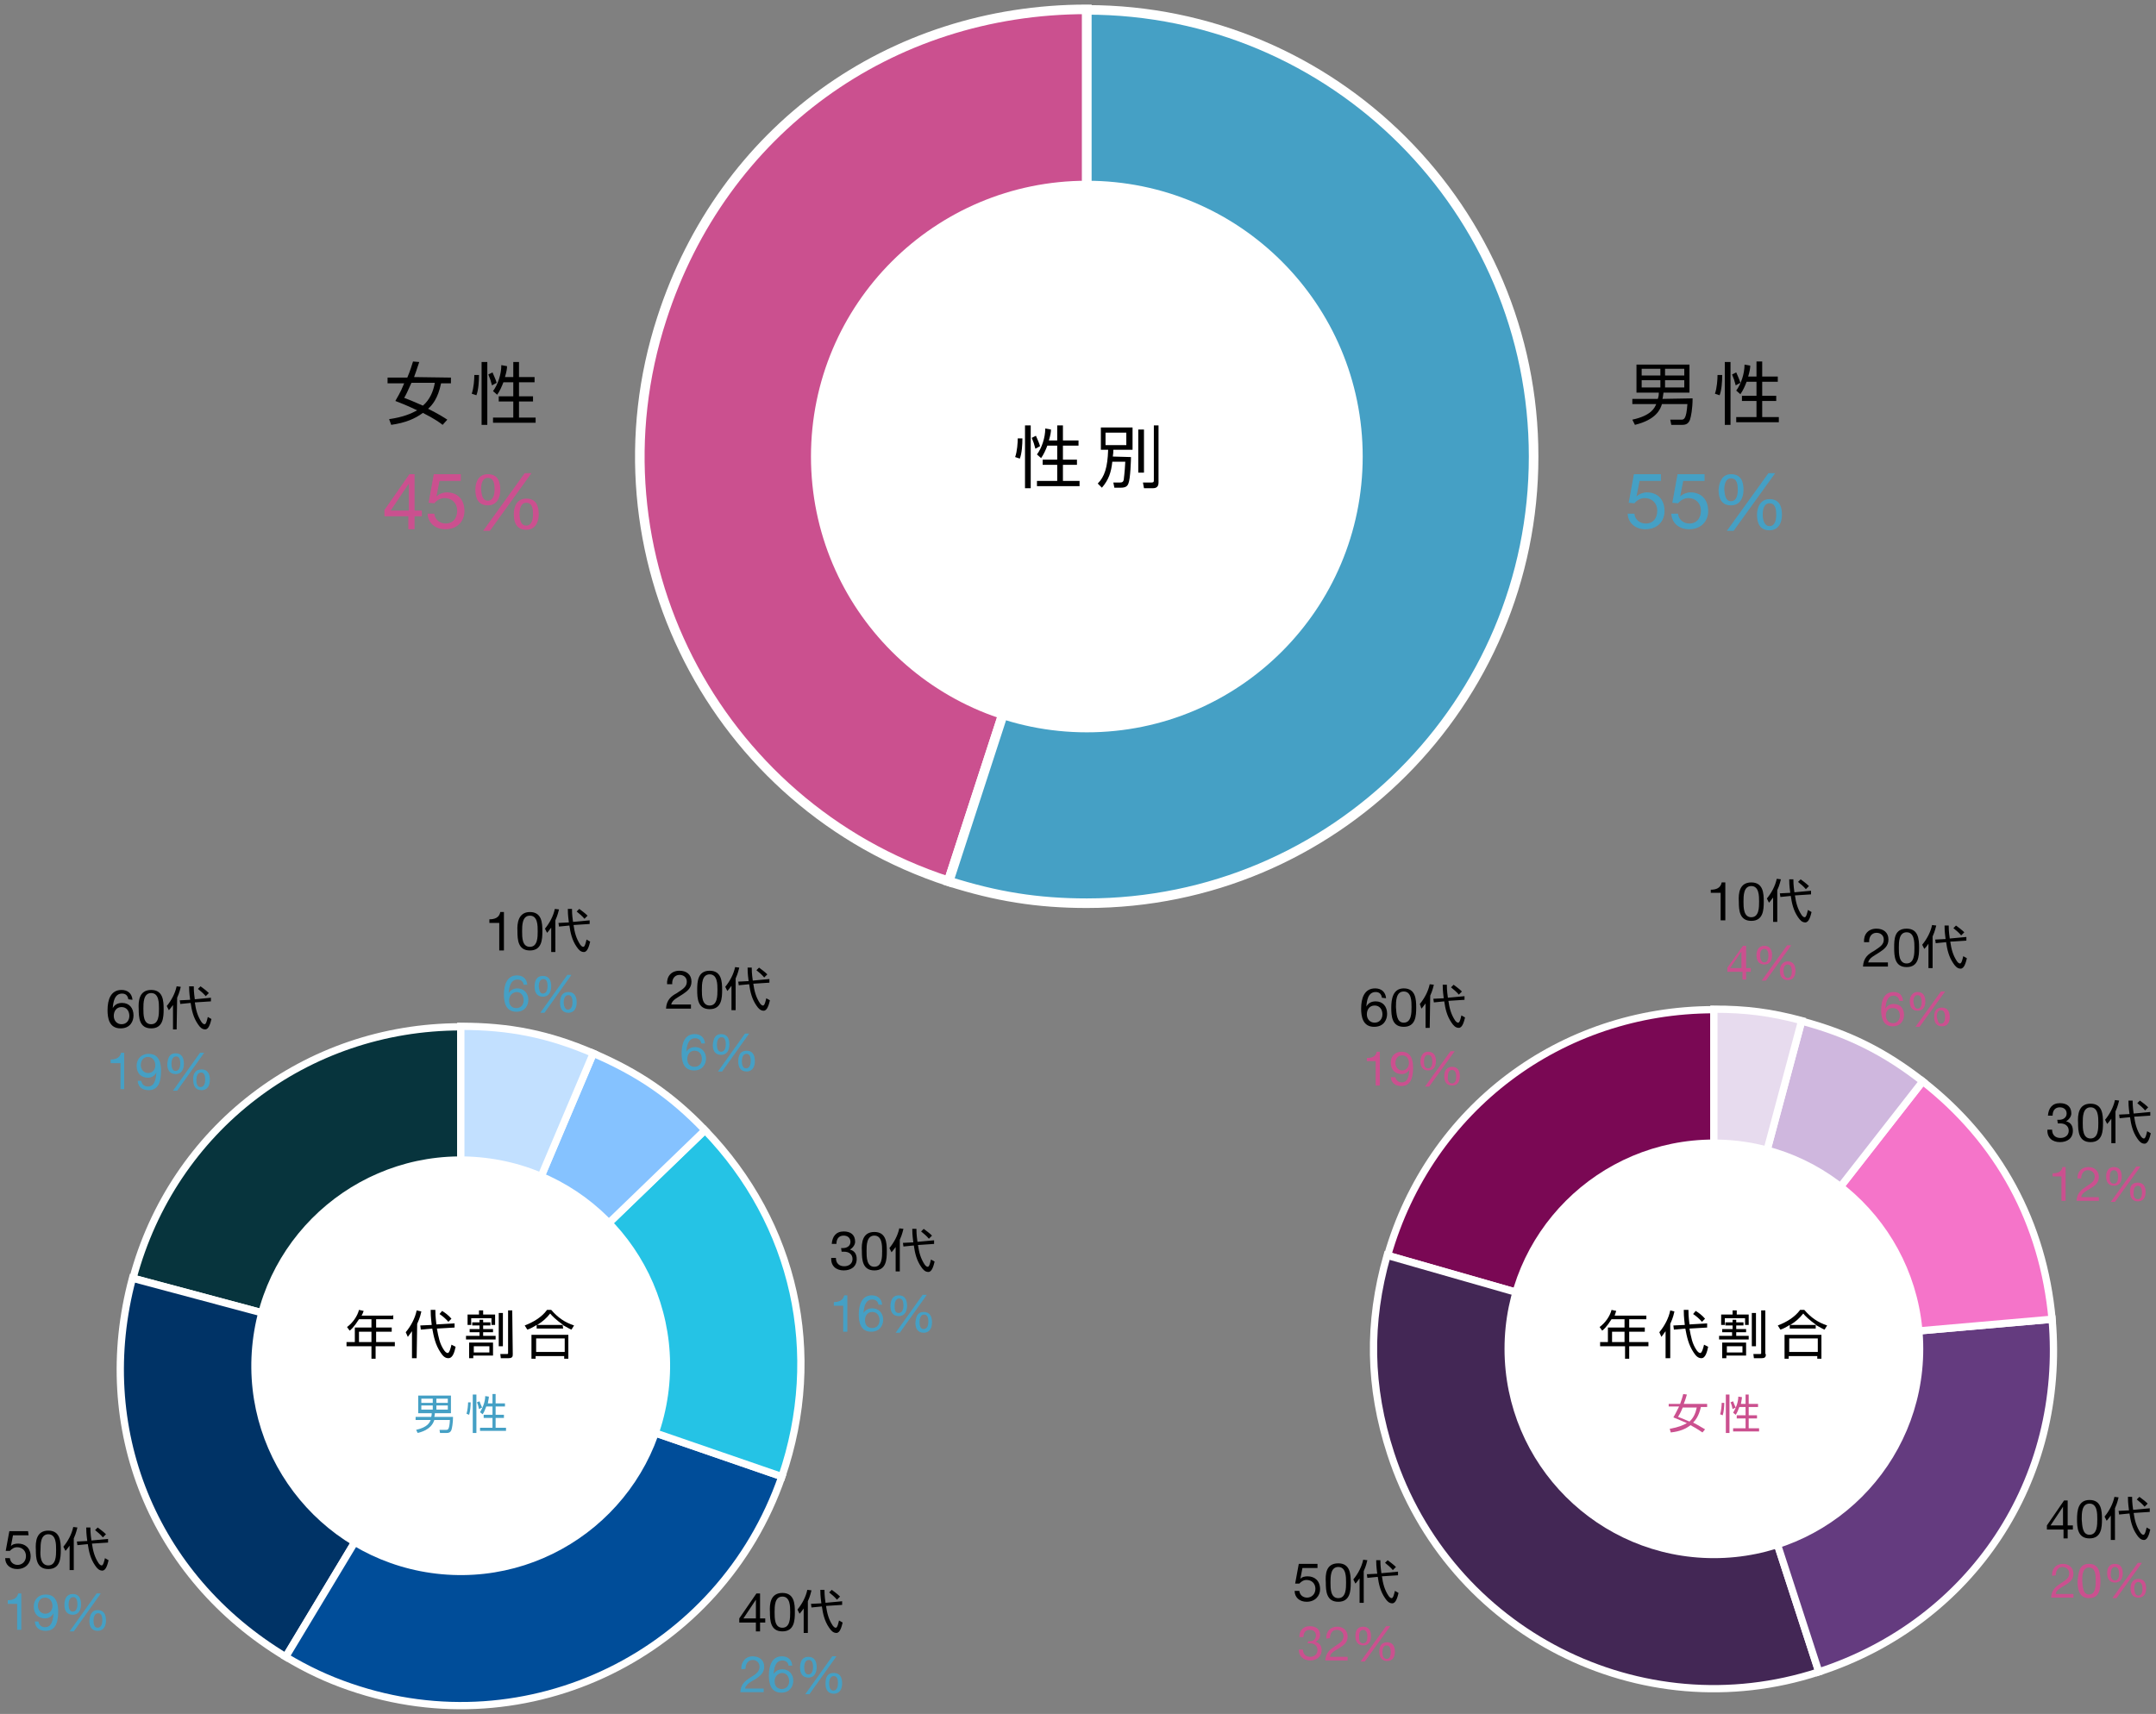
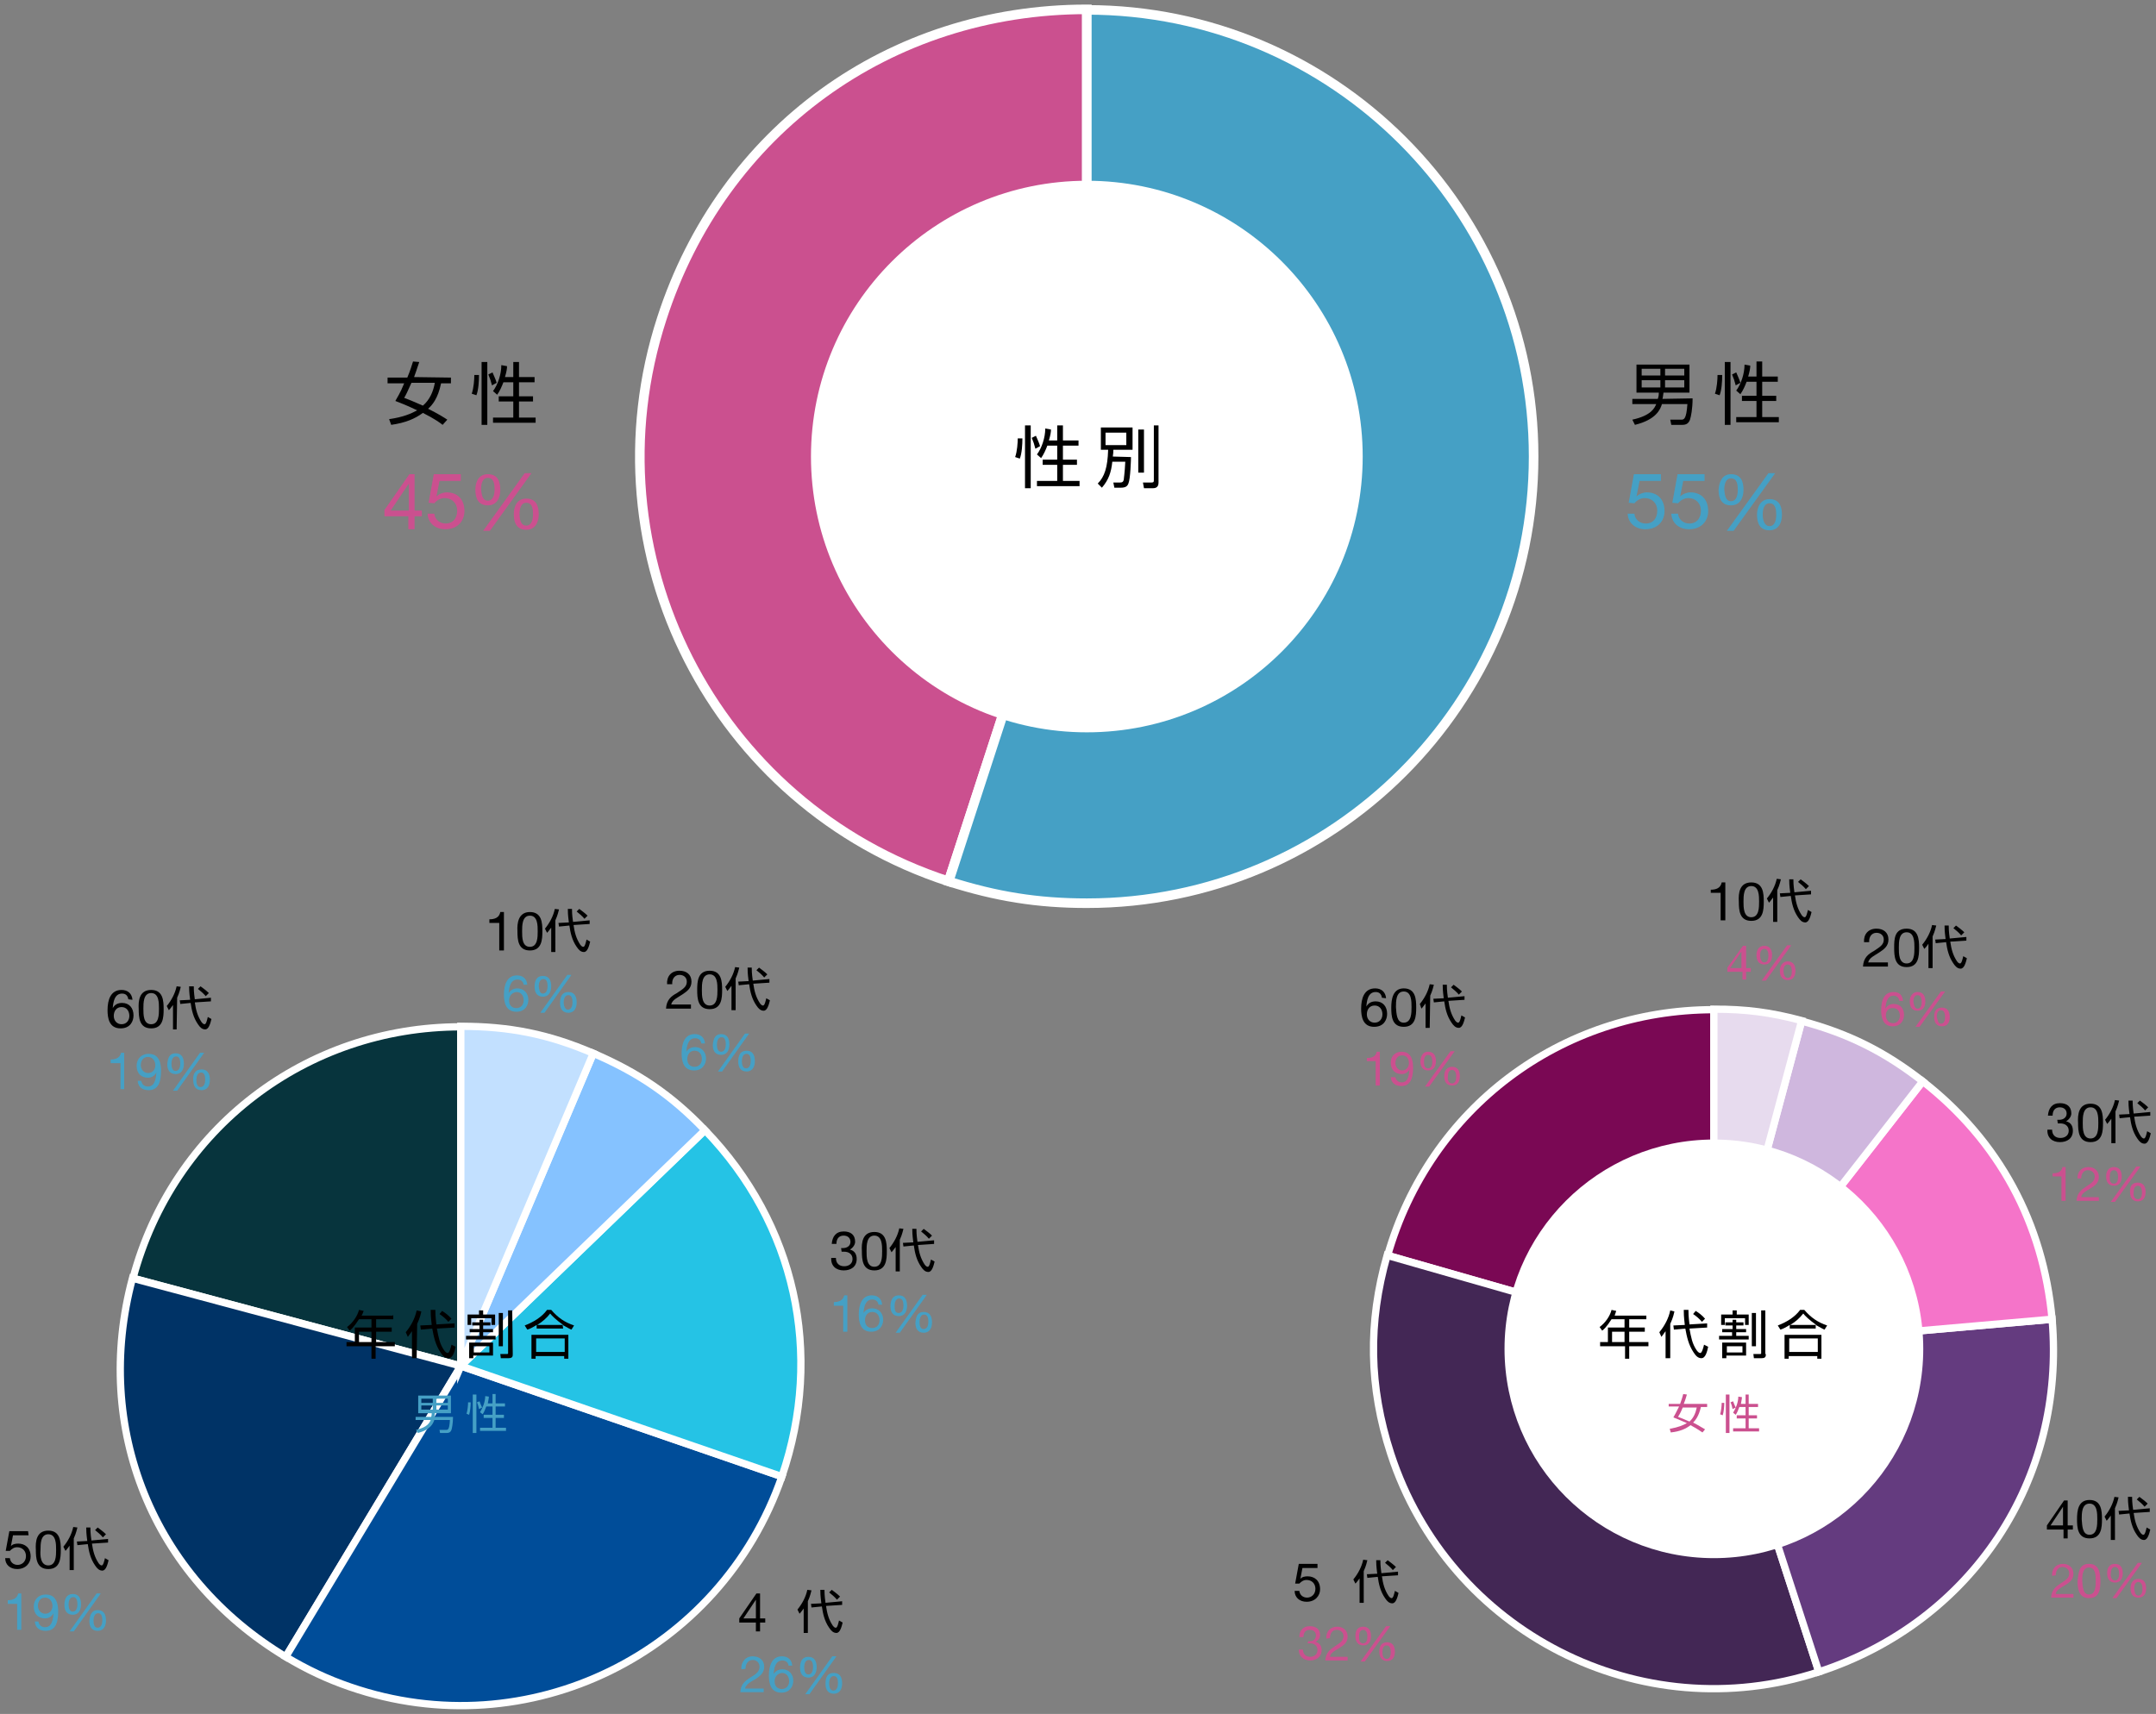
<svg xmlns="http://www.w3.org/2000/svg" version="1.1" id="レイヤー_1" x="0px" y="0px" viewBox="0 0 415 330" style="enable-background:new 0 0 415 330;" xml:space="preserve">
  <rect x="0" y="0" width="415" height="330" fill="#808080" stroke="none" />
  <style type="text/css">
	.st0{fill:#07343D;stroke:#FFFFFF;stroke-width:1.4;stroke-miterlimit:10;}
	.st1{fill:#003366;stroke:#FFFFFF;stroke-width:1.4;stroke-miterlimit:10;}
	.st2{fill:#004D99;stroke:#FFFFFF;stroke-width:1.4;stroke-miterlimit:10;}
	.st3{fill:#25C3E5;stroke:#FFFFFF;stroke-width:1.4;stroke-miterlimit:10;}
	.st4{fill:#85C2FF;stroke:#FFFFFF;stroke-width:1.4;stroke-miterlimit:10;}
	.st5{fill:#C2E0FF;stroke:#FFFFFF;stroke-width:1.4;stroke-miterlimit:10;}
	.st6{fill:#CB508F;stroke:#FFFFFF;stroke-width:1.843;stroke-miterlimit:10;}
	.st7{fill:#45A0C5;stroke:#FFFFFF;stroke-width:1.843;stroke-miterlimit:10;}
	.st8{fill:#7A0854;stroke:#FFFFFF;stroke-width:1.4;stroke-miterlimit:10;}
	.st9{fill:#432755;stroke:#FFFFFF;stroke-width:1.4;stroke-miterlimit:10;}
	.st10{fill:#643B7F;stroke:#FFFFFF;stroke-width:1.4;stroke-miterlimit:10;}
	.st11{fill:#F574C9;stroke:#FFFFFF;stroke-width:1.4;stroke-miterlimit:10;}
	.st12{fill:#CFB7DE;stroke:#FFFFFF;stroke-width:1.4;stroke-miterlimit:10;}
	.st13{fill:#E7DBEE;stroke:#FFFFFF;stroke-width:1.4;stroke-miterlimit:10;}
	.st14{fill:#FFFFFF;}
	.st15{fill:#45A0C5;}
	.st16{fill:#CB508F;}
</style>
  <g>
    <g>
      <path class="st0" d="M88.7,263l-63.1-16.9c7.7-28.8,33.3-48.4,63.1-48.4V263z" />
      <path class="st1" d="M88.7,263l-33.7,56c-25.6-15.4-37.2-44.1-29.5-72.9L88.7,263z" />
      <path class="st2" d="M88.7,263l61.8,21.3c-11.8,34.1-48.9,52.3-83.1,40.5C63,323.3,59,321.4,55,319L88.7,263z" />
      <path class="st3" d="M88.7,263l47-45.4c17.4,18,22.9,43,14.8,66.7L88.7,263z" />
      <path class="st4" d="M88.7,263l25.5-60.2c8.6,3.7,15,8,21.5,14.8L88.7,263z" />
      <path class="st5" d="M88.7,263v-65.4c9.4,0,16.9,1.5,25.5,5.2L88.7,263z" />
    </g>
    <g>
      <path class="st6" d="M209.2,87.9l-26.6,81.8c-45.2-14.7-69.9-63.2-55.2-108.4c11.7-36.2,43.8-59.5,81.8-59.5V87.9z" />
      <path class="st7" d="M209.2,87.9v-86c47.5,0,86,38.5,86,86s-38.5,86-86,86c-9.5,0-17.5-1.3-26.6-4.2L209.2,87.9z" />
    </g>
    <g>
      <path class="st8" d="M329.9,259.7l-62.8-18c8.1-28.3,33.3-47.3,62.8-47.3V259.7z" />
      <path class="st9" d="M329.9,259.7l20.2,62.2c-34.3,11.2-71.2-7.6-82.4-42c-4.2-12.9-4.4-25.2-0.7-38.2L329.9,259.7z" />
      <path class="st10" d="M329.9,259.7L395,254c2.7,30.9-15.4,58.3-44.9,67.9L329.9,259.7z" />
      <path class="st11" d="M329.9,259.7l40.2-51.5c14.7,11.5,23.2,27.3,24.9,45.8L329.9,259.7z" />
      <path class="st12" d="M329.9,259.7l16.9-63.1c9,2.4,16,5.9,23.3,11.6L329.9,259.7z" />
      <path class="st13" d="M329.9,259.7v-65.4c6.2,0,10.9,0.6,16.9,2.2L329.9,259.7z" />
    </g>
    <circle class="st14" cx="209.2" cy="87.9" r="53.1" />
-     <ellipse transform="matrix(9.053449e-02 -0.996 0.996 9.053449e-02 -181.299 327.492)" class="st14" cx="88.7" cy="263" rx="40.3" ry="40.3" />
    <circle class="st14" cx="329.9" cy="259.7" r="40.3" />
    <g>
      <g>
        <g>
          <path d="M195.4,88c0.4-1.1,0.5-2.8,0.5-3.6h0.9c0,1.2-0.1,2.9-0.5,3.9L195.4,88z M198.4,81.9V94h-1.1V81.9H198.4z M199.3,86.4      c-0.2-0.8-0.4-1.4-0.7-2.1l0.8-0.4c0.2,0.5,0.6,1.3,0.8,2L199.3,86.4z M203.5,84.8v-2.9h1.1v2.9h3v1h-3v2.7h2.7v1h-2.7v3.1h3.2      v1h-8.2v-1h3.9v-3.1h-2.8v-1h2.8v-2.7h-1.9c-0.3,0.8-0.7,1.7-1.2,2.4l-0.8-0.7c0.9-1.2,1.6-3.2,1.6-5l1.1,0.2      c0,0.5-0.1,1.1-0.4,2.1H203.5z" />
        </g>
        <g>
          <path d="M217.7,88c0,0.4-0.1,4.2-0.5,5.1c-0.2,0.5-0.5,0.8-1.5,0.8h-1.2l-0.2-1h1.3c0.4,0,0.6-0.1,0.7-0.5      c0-0.2,0.2-1.3,0.3-3.5h-2.5c-0.2,2-0.7,3.5-2,5l-0.8-0.8c1.3-1.3,1.9-3.1,2-6.5h-1.4v-4.3h6.1v4.3h-3.7c0,0.4,0,0.7-0.1,1.3      L217.7,88L217.7,88z M216.8,83.3h-4v2.4h4V83.3z M220.2,82.7V91h-1.1v-8.3H220.2z M223,81.9v11c0,0.8-0.4,1.1-1.1,1.1h-1.7      l-0.2-1.1h1.7c0.4,0,0.4-0.2,0.4-0.5V81.9H223z" />
        </g>
      </g>
    </g>
    <g>
      <g>
        <g>
          <path d="M86.8,72.7v1.1h-1.9c-0.6,3-1.8,4.3-2.5,4.9c2,1,3.1,1.7,3.7,2.1l-0.9,1c-0.5-0.4-1.6-1.2-3.8-2.3      c-1.5,1.1-3.3,1.9-6.1,2.3l-0.4-1.1c2.8-0.4,4.3-1.1,5.4-1.7c-2.5-1.2-3.5-1.5-4.2-1.8c0.3-0.6,0.9-1.4,1.7-3.4h-3.2v-1.1h3.8      c0.6-1.4,0.9-2.5,1.1-3.1l1.2,0.1c-0.2,0.5-0.4,1.3-1,2.9L86.8,72.7L86.8,72.7z M79.2,73.7c-0.7,1.6-1.1,2.4-1.4,2.9      c0.8,0.3,1.8,0.7,3.6,1.5c1.3-1.1,2-2.7,2.3-4.4H79.2z" />
        </g>
        <g>
          <path d="M90.8,75.8c0.4-1.1,0.5-2.8,0.5-3.6h0.9c0,1.2-0.1,2.9-0.5,3.9L90.8,75.8z M93.8,69.7v12.1h-1.1V69.7H93.8z M94.7,74.2      c-0.2-0.8-0.4-1.4-0.7-2.1l0.8-0.4c0.2,0.5,0.6,1.3,0.8,2L94.7,74.2z M98.8,72.6v-2.9h1.1v2.9h3v1h-3v2.7h2.7v1h-2.7v3.1h3.2v1      h-8.2v-1h3.9v-3.1H96v-1h2.8v-2.7h-1.9c-0.3,0.8-0.7,1.7-1.2,2.4l-0.8-0.7c0.9-1.2,1.6-3.2,1.6-5l1.1,0.2c0,0.5-0.1,1.1-0.4,2.1      C97.2,72.6,98.8,72.6,98.8,72.6z" />
        </g>
      </g>
    </g>
    <g>
      <g>
        <g>
          <path d="M97,183h-0.9v-5.3h-1.9V177c1,0,1.9-0.3,2.1-1.4H97C97,175.6,97,183,97,183z" />
        </g>
        <g>
          <path d="M102,175.6c2.3,0,2.4,2.1,2.4,3.7c0,1.6-0.1,3.7-2.4,3.7s-2.4-2.1-2.4-3.7C99.5,177.7,99.8,175.6,102,175.6z M102,182.3      c1.5,0,1.5-1.9,1.5-3s0-3-1.5-3s-1.5,1.9-1.5,3C100.5,180.5,100.5,182.3,102,182.3z" />
        </g>
        <g>
          <path d="M106.9,183.3h-0.8v-4.7c-0.4,0.5-0.5,0.7-0.8,1l-0.4-0.8c0.9-1.1,1.6-2.4,1.9-3.8l0.8,0.1c-0.1,0.3-0.2,1-0.7,2.1V183.3      z M113.5,177.2v0.7l-3.1,0.2c0.2,1.4,0.5,2.6,1.3,3.8c0.3,0.4,0.5,0.4,0.6,0.4c0.3,0,0.5-1,0.6-1.4l0.7,0.4      c-0.2,0.8-0.5,2-1.2,2c-0.6,0-1-0.4-1.4-1c-0.9-1.3-1.2-2.7-1.4-4.1l-2,0.2l-0.1-0.7l2-0.1c-0.2-1.5-0.2-2.1-0.2-2.6h0.8      c0,0.4,0,1.1,0.2,2.5L113.5,177.2z M112.5,176.9c-0.4-0.5-1-1-1.5-1.4l0.5-0.5c0.4,0.3,1.1,0.8,1.6,1.3L112.5,176.9z" />
        </g>
      </g>
    </g>
    <g>
      <g>
        <g>
          <path d="M332.1,177.2h-0.9v-5.3h-1.9v-0.6c1,0,1.9-0.3,2.1-1.4h0.7L332.1,177.2L332.1,177.2z" />
        </g>
        <g>
          <path d="M337.1,169.9c2.3,0,2.4,2.1,2.4,3.7c0,1.6-0.1,3.7-2.4,3.7s-2.4-2.1-2.4-3.7C334.6,172,334.8,169.9,337.1,169.9z       M337.1,176.6c1.5,0,1.5-1.9,1.5-3s0-3-1.5-3s-1.5,1.9-1.5,3C335.6,174.7,335.6,176.6,337.1,176.6z" />
        </g>
        <g>
          <path d="M342.1,177.5h-0.8v-4.7c-0.4,0.5-0.5,0.7-0.8,1l-0.4-0.8c0.9-1.1,1.6-2.4,1.9-3.8l0.8,0.1c-0.1,0.3-0.2,1-0.7,2.1V177.5      z M348.6,171.5v0.7l-3.1,0.2c0.2,1.4,0.5,2.6,1.3,3.8c0.3,0.4,0.5,0.4,0.6,0.4c0.3,0,0.5-1,0.6-1.4l0.7,0.4      c-0.2,0.8-0.5,2-1.2,2c-0.6,0-1-0.4-1.4-1c-0.9-1.3-1.2-2.7-1.4-4.1l-2,0.2l-0.1-0.7l2-0.1c-0.2-1.5-0.2-2.1-0.2-2.6h0.8      c0,0.4,0,1.1,0.2,2.5L348.6,171.5z M347.6,171.2c-0.4-0.5-1-1-1.5-1.4l0.5-0.5c0.4,0.3,1.1,0.8,1.6,1.3L347.6,171.2z" />
        </g>
      </g>
    </g>
    <g>
      <g>
        <g>
          <path d="M128.4,189.5c-0.1-1.5,0.8-2.6,2.4-2.6c1.3,0,2.3,0.7,2.3,2.1c0,1.3-0.9,1.9-1.8,2.5c-0.9,0.6-1.9,1-2.1,1.9h3.8v0.8      h-4.8c0.1-1.7,1-2.4,2.1-3c1.2-0.8,1.9-1.2,1.9-2.2c0-0.8-0.6-1.3-1.4-1.3c-1,0-1.5,0.9-1.4,1.8H128.4z" />
        </g>
        <g>
          <path d="M136.6,186.9c2.3,0,2.4,2.1,2.4,3.7c0,1.6-0.1,3.7-2.4,3.7c-2.3,0-2.4-2.1-2.4-3.7C134.2,189,134.3,186.9,136.6,186.9z       M136.6,193.6c1.5,0,1.5-1.9,1.5-3s0-3-1.5-3s-1.5,1.9-1.5,3C135.1,191.7,135.1,193.6,136.6,193.6z" />
        </g>
        <g>
          <path d="M141.6,194.5h-0.8v-4.7c-0.4,0.5-0.5,0.7-0.8,1l-0.4-0.8c0.9-1.1,1.6-2.4,1.9-3.8l0.8,0.1c-0.1,0.3-0.2,1-0.7,2.1V194.5      z M148.1,188.5v0.7l-3.1,0.2c0.2,1.4,0.5,2.6,1.3,3.8c0.3,0.4,0.5,0.4,0.6,0.4c0.3,0,0.5-1,0.6-1.4l0.7,0.4      c-0.2,0.8-0.5,2-1.2,2c-0.6,0-1-0.4-1.4-1c-0.9-1.3-1.2-2.7-1.4-4.1l-2,0.2l-0.1-0.7l2-0.1c-0.2-1.5-0.2-2.1-0.2-2.6h0.8      c0,0.4,0,1.1,0.2,2.5L148.1,188.5z M147.1,188.2c-0.4-0.5-1-1-1.5-1.4l0.5-0.5c0.4,0.3,1.1,0.8,1.6,1.3L147.1,188.2z" />
        </g>
      </g>
    </g>
    <g>
      <g>
        <g>
          <path d="M358.8,181.4c-0.1-1.5,0.8-2.6,2.4-2.6c1.3,0,2.3,0.7,2.3,2.1c0,1.3-0.9,1.9-1.8,2.5s-1.9,1-2.1,1.9h3.8v0.8h-4.8      c0.1-1.7,1-2.4,2.1-3c1.2-0.8,1.9-1.2,1.9-2.2c0-0.8-0.6-1.3-1.4-1.3c-1,0-1.5,0.9-1.4,1.8H358.8z" />
        </g>
        <g>
          <path d="M367,178.8c2.3,0,2.4,2.1,2.4,3.7c0,1.6-0.1,3.7-2.4,3.7s-2.4-2.1-2.4-3.7S364.6,178.8,367,178.8z M367,185.5      c1.5,0,1.5-1.9,1.5-3s0-3-1.5-3s-1.5,1.9-1.5,3S365.5,185.5,367,185.5z" />
        </g>
        <g>
          <path d="M372,186.4h-0.8v-4.7c-0.4,0.6-0.5,0.7-0.8,1l-0.4-0.8c0.9-1.1,1.6-2.4,1.9-3.8l0.8,0.1c-0.1,0.3-0.2,1-0.7,2.1V186.4z       M378.5,180.4v0.7l-3.1,0.2c0.2,1.4,0.5,2.6,1.3,3.8c0.3,0.4,0.5,0.4,0.6,0.4c0.3,0,0.5-1,0.6-1.4l0.7,0.4c-0.2,0.8-0.5,2-1.2,2      c-0.6,0-1-0.4-1.4-1c-0.9-1.3-1.2-2.7-1.4-4.1l-2,0.2l-0.1-0.7l2-0.1c-0.2-1.5-0.2-2.1-0.2-2.6h0.8c0,0.4,0,1.1,0.2,2.5      L378.5,180.4z M377.5,180.1c-0.4-0.5-1-1-1.5-1.4l0.5-0.5c0.4,0.3,1.1,0.8,1.6,1.3L377.5,180.1z" />
        </g>
      </g>
    </g>
    <g>
      <g>
        <g>
          <path d="M161.9,240.3c0.1,0,0.3,0,0.4,0c0.7,0,1.4-0.4,1.4-1.2c0-0.8-0.6-1.2-1.3-1.2c-1,0-1.4,0.7-1.4,1.6h-0.9      c0.1-1.4,0.8-2.4,2.3-2.4c1.3,0,2.2,0.6,2.2,2c0,0.6-0.5,1.2-1,1.5l0,0c0.9,0.2,1.3,0.9,1.3,1.8c0,1.5-1.1,2.2-2.5,2.2      c-1.5,0-2.5-0.9-2.4-2.4h0.9c0,1,0.6,1.6,1.6,1.6c0.9,0,1.6-0.5,1.6-1.4s-0.7-1.4-1.6-1.4c-0.2,0-0.4,0-0.5,0L161.9,240.3z" />
        </g>
        <g>
          <path d="M168.3,237.2c2.3,0,2.4,2.1,2.4,3.7s-0.1,3.7-2.4,3.7c-2.3,0-2.4-2.1-2.4-3.7C165.8,239.3,166,237.2,168.3,237.2z       M168.3,243.9c1.5,0,1.5-1.9,1.5-3s0-3-1.5-3s-1.5,1.9-1.5,3S166.8,243.9,168.3,243.9z" />
        </g>
        <g>
          <path d="M173.2,244.8h-0.8v-4.7c-0.4,0.5-0.5,0.7-0.8,1l-0.4-0.8c0.9-1.1,1.6-2.4,1.9-3.8l0.8,0.1c-0.1,0.3-0.2,1-0.7,2.1V244.8      z M179.8,238.8v0.7l-3.1,0.2c0.2,1.4,0.5,2.6,1.3,3.8c0.3,0.4,0.5,0.4,0.6,0.4c0.3,0,0.5-1,0.6-1.4l0.7,0.4      c-0.2,0.8-0.5,2-1.2,2c-0.6,0-1-0.4-1.4-1c-0.9-1.3-1.2-2.7-1.4-4.1l-2,0.2l-0.1-0.7l2-0.1c-0.2-1.5-0.2-2.1-0.2-2.6h0.8      c0,0.4,0,1.1,0.2,2.5L179.8,238.8z M178.8,238.5c-0.4-0.5-1-1-1.5-1.4l0.5-0.5c0.4,0.3,1.1,0.8,1.6,1.3L178.8,238.5z" />
        </g>
      </g>
    </g>
    <g>
      <g>
        <g>
          <path d="M396,215.6c0.1,0,0.3,0,0.4,0c0.7,0,1.4-0.4,1.4-1.2s-0.6-1.2-1.3-1.2c-1,0-1.4,0.7-1.4,1.6h-0.9      c0.1-1.4,0.8-2.4,2.3-2.4c1.3,0,2.2,0.6,2.2,2c0,0.6-0.5,1.2-1,1.5l0,0c0.9,0.2,1.3,0.9,1.3,1.8c0,1.5-1.1,2.2-2.5,2.2      c-1.5,0-2.5-0.9-2.4-2.4h0.9c0,1,0.6,1.6,1.6,1.6c0.9,0,1.6-0.5,1.6-1.4s-0.7-1.4-1.6-1.4c-0.2,0-0.4,0-0.5,0L396,215.6z" />
        </g>
        <g>
          <path d="M402.4,212.5c2.3,0,2.4,2.1,2.4,3.7c0,1.6-0.1,3.7-2.4,3.7s-2.4-2.1-2.4-3.7C399.9,214.6,400.1,212.5,402.4,212.5z       M402.4,219.2c1.5,0,1.5-1.9,1.5-3s0-3-1.5-3s-1.5,1.9-1.5,3S400.9,219.2,402.4,219.2z" />
        </g>
        <g>
          <path d="M407.2,220.1h-0.8v-4.7c-0.4,0.5-0.5,0.7-0.8,1l-0.4-0.8c0.9-1.1,1.6-2.4,1.9-3.8l0.8,0.1c-0.1,0.3-0.2,1-0.7,2.1V220.1      z M413.9,214.1v0.7l-3.1,0.2c0.2,1.4,0.5,2.6,1.3,3.8c0.3,0.4,0.5,0.4,0.6,0.4c0.3,0,0.5-1,0.6-1.4l0.7,0.4      c-0.2,0.8-0.5,2-1.2,2c-0.6,0-1-0.4-1.4-1c-0.9-1.3-1.2-2.7-1.4-4.1l-2,0.2l-0.1-0.7l2-0.1c-0.2-1.5-0.2-2.1-0.2-2.6h0.8      c0,0.4,0,1.1,0.2,2.5L413.9,214.1z M412.9,213.8c-0.4-0.5-1-1-1.5-1.4l0.5-0.5c0.4,0.3,1.1,0.8,1.6,1.3L412.9,213.8z" />
        </g>
      </g>
    </g>
    <g>
      <g>
        <g>
          <path d="M146.3,311.6h1v0.8h-1v1.7h-0.8v-1.7h-3.2v-0.8l3.3-4.8h0.7V311.6z M145.5,311.6V308l0,0l-2.4,3.6H145.5z" />
        </g>
        <g>
-           <path d="M150.6,306.7c2.3,0,2.4,2.1,2.4,3.7s-0.1,3.7-2.4,3.7c-2.3,0-2.4-2.1-2.4-3.7C148.1,308.8,148.3,306.7,150.6,306.7z       M150.6,313.4c1.5,0,1.5-1.9,1.5-3s0-3-1.5-3s-1.5,1.9-1.5,3C149.1,311.6,149.1,313.4,150.6,313.4z" />
-         </g>
+           </g>
        <g>
          <path d="M155.5,314.4h-0.8v-4.7c-0.4,0.5-0.5,0.7-0.8,1l-0.4-0.8c0.9-1.1,1.6-2.4,1.9-3.8l0.8,0.1c-0.1,0.3-0.2,1-0.7,2.1V314.4      z M162.1,308.3v0.7l-3.1,0.2c0.2,1.4,0.5,2.6,1.3,3.8c0.3,0.4,0.5,0.4,0.6,0.4c0.3,0,0.5-1,0.6-1.4l0.7,0.4      c-0.2,0.8-0.5,2-1.2,2c-0.6,0-1-0.4-1.4-1c-0.9-1.3-1.2-2.7-1.4-4.1l-2,0.2l-0.1-0.7l2-0.1c-0.2-1.5-0.2-2.1-0.2-2.6h0.8      c0,0.4,0,1.1,0.2,2.5L162.1,308.3z M161.1,308c-0.4-0.5-1-1-1.5-1.4l0.5-0.5c0.4,0.3,1.1,0.8,1.6,1.3L161.1,308z" />
        </g>
      </g>
    </g>
    <g>
      <g>
        <g>
          <path d="M398,293.7h1v0.8h-1v1.7h-0.8v-1.7H394v-0.8l3.3-4.8h0.7V293.7z M397.1,293.7v-3.6l0,0l-2.4,3.6H397.1z" />
        </g>
        <g>
          <path d="M402.2,288.8c2.3,0,2.4,2.1,2.4,3.7s-0.1,3.7-2.4,3.7s-2.4-2.1-2.4-3.7C399.8,290.9,400,288.8,402.2,288.8z       M402.2,295.5c1.5,0,1.5-1.9,1.5-3s0-3-1.5-3s-1.5,1.9-1.5,3C400.8,293.7,400.8,295.5,402.2,295.5z" />
        </g>
        <g>
          <path d="M407.1,296.5h-0.8v-4.7c-0.4,0.5-0.5,0.7-0.8,1l-0.4-0.8c0.9-1.1,1.6-2.4,1.9-3.8l0.8,0.1c-0.1,0.3-0.2,1-0.7,2.1V296.5      z M413.8,290.4v0.7l-3.1,0.2c0.2,1.4,0.5,2.6,1.3,3.8c0.3,0.4,0.5,0.4,0.6,0.4c0.3,0,0.5-1,0.6-1.4l0.7,0.4      c-0.2,0.8-0.5,2-1.2,2c-0.6,0-1-0.4-1.4-1c-0.9-1.3-1.2-2.7-1.4-4.1l-2,0.2l-0.1-0.7l2-0.1c-0.2-1.5-0.2-2.1-0.2-2.6h0.8      c0,0.4,0,1.1,0.2,2.5L413.8,290.4z M412.8,290.1c-0.4-0.5-1-1-1.5-1.4l0.5-0.5c0.4,0.3,1.1,0.8,1.6,1.3L412.8,290.1z" />
        </g>
      </g>
    </g>
    <g>
      <g>
        <g>
          <path d="M5.5,295.6h-3l-0.4,2.1l0,0c0.3-0.4,0.9-0.5,1.4-0.5c1.3,0,2.4,0.8,2.4,2.5c0,1.2-0.9,2.4-2.6,2.4      C2,302.1,1,301.3,1,300h0.9c0.1,0.8,0.7,1.3,1.5,1.3s1.6-0.6,1.6-1.7c0-1-0.7-1.7-1.7-1.7c-0.6,0-1,0.3-1.4,0.7H1.1l0.7-3.8h3.6      L5.5,295.6L5.5,295.6z" />
        </g>
        <g>
          <path d="M9.3,294.7c2.3,0,2.4,2.1,2.4,3.7s-0.1,3.7-2.4,3.7s-2.4-2.1-2.4-3.7C6.8,296.8,7,294.7,9.3,294.7z M9.3,301.4      c1.5,0,1.5-1.9,1.5-3s0-3-1.5-3s-1.5,1.9-1.5,3C7.7,299.5,7.8,301.4,9.3,301.4z" />
        </g>
        <g>
          <path d="M14.2,302.3h-0.8v-4.7c-0.4,0.5-0.5,0.7-0.8,1l-0.4-0.8c0.9-1.1,1.6-2.4,1.9-3.8l0.8,0.1c-0.1,0.3-0.2,1-0.7,2.1V302.3z       M20.8,296.3v0.7l-3.1,0.2c0.2,1.4,0.5,2.6,1.3,3.8c0.3,0.4,0.5,0.4,0.6,0.4c0.3,0,0.5-1,0.6-1.4l0.7,0.4c-0.2,0.8-0.5,2-1.2,2      c-0.6,0-1-0.4-1.4-1c-0.9-1.3-1.2-2.7-1.4-4.1l-2,0.2l-0.1-0.7l2-0.1c-0.2-1.5-0.2-2.1-0.2-2.6h0.8c0,0.4,0,1.1,0.2,2.5      L20.8,296.3z M19.8,296c-0.4-0.5-1-1-1.5-1.4l0.5-0.5c0.4,0.3,1.1,0.8,1.6,1.3L19.8,296z" />
        </g>
      </g>
    </g>
    <g>
      <g>
        <g>
          <path d="M253.7,301.9h-3l-0.4,2.1l0,0c0.3-0.4,0.9-0.5,1.4-0.5c1.3,0,2.4,0.8,2.4,2.5c0,1.2-0.9,2.4-2.6,2.4      c-1.3,0-2.3-0.8-2.3-2.1h0.9c0.1,0.8,0.7,1.3,1.5,1.3s1.6-0.6,1.6-1.7c0-1-0.7-1.7-1.7-1.7c-0.6,0-1,0.3-1.4,0.7h-0.8l0.7-3.8      h3.6v0.8L253.7,301.9L253.7,301.9z" />
        </g>
        <g>
-           <path d="M257.6,301c2.3,0,2.4,2.1,2.4,3.7s-0.1,3.7-2.4,3.7c-2.3,0-2.4-2.1-2.4-3.7C255.1,303.1,255.2,301,257.6,301z       M257.6,307.7c1.5,0,1.5-1.9,1.5-3s0-3-1.5-3s-1.5,1.9-1.5,3S256.1,307.7,257.6,307.7z" />
-         </g>
+           </g>
        <g>
          <path d="M262.5,308.6h-0.8v-4.7c-0.4,0.5-0.5,0.7-0.8,1l-0.4-0.8c0.9-1.1,1.6-2.4,1.9-3.8l0.8,0.1c-0.1,0.3-0.2,1-0.7,2.1V308.6      z M269.1,302.6v0.7l-3.1,0.2c0.2,1.4,0.5,2.6,1.3,3.8c0.3,0.4,0.5,0.4,0.6,0.4c0.3,0,0.5-1,0.6-1.4l0.7,0.4      c-0.2,0.8-0.5,2-1.2,2c-0.6,0-1-0.4-1.4-1c-0.9-1.3-1.2-2.7-1.4-4.1l-2,0.2l-0.1-0.7l2-0.1c-0.2-1.5-0.2-2.1-0.2-2.6h0.8      c0,0.4,0,1.1,0.2,2.5L269.1,302.6z M268.1,302.3c-0.4-0.5-1-1-1.5-1.4l0.5-0.5c0.4,0.3,1.1,0.8,1.6,1.3L268.1,302.3z" />
        </g>
      </g>
    </g>
    <g>
      <g>
        <g>
          <path d="M24.7,192.4c-0.1-0.7-0.5-1.1-1.2-1.1c-1.5,0-1.7,1.7-1.8,2.8l0,0c0.4-0.7,1-1,1.8-1c1.4,0,2.2,1,2.2,2.4      c0,1.1-0.6,2.5-2.5,2.5c-2.2,0-2.5-2-2.5-3.5c0-2,0.6-3.9,2.7-3.9c1.2,0,2,0.7,2.1,1.9L24.7,192.4L24.7,192.4z M21.9,195.6      c0,0.9,0.6,1.6,1.5,1.6c1,0,1.5-0.8,1.5-1.6c0-0.9-0.5-1.7-1.5-1.7S21.9,194.7,21.9,195.6z" />
        </g>
        <g>
          <path d="M29.1,190.6c2.3,0,2.4,2.1,2.4,3.7c0,1.6-0.1,3.7-2.4,3.7s-2.4-2.1-2.4-3.7C26.6,192.7,26.8,190.6,29.1,190.6z       M29.1,197.2c1.5,0,1.5-1.9,1.5-3s0-3-1.5-3s-1.5,1.9-1.5,3C27.6,195.4,27.6,197.2,29.1,197.2z" />
        </g>
        <g>
          <path d="M34,198.2h-0.7v-4.7c-0.4,0.5-0.5,0.7-0.8,1l-0.4-0.8c0.9-1.1,1.6-2.4,1.9-3.8l0.8,0.1c-0.1,0.3-0.2,1-0.7,2.1L34,198.2      L34,198.2z M40.6,192.1v0.7l-3.1,0.2c0.2,1.4,0.5,2.6,1.3,3.8c0.3,0.4,0.5,0.4,0.6,0.4c0.3,0,0.5-1,0.6-1.4l0.7,0.4      c-0.2,0.8-0.5,2-1.2,2c-0.6,0-1-0.4-1.4-1c-0.9-1.3-1.2-2.7-1.4-4.1l-2,0.2l-0.1-0.7l2-0.1c-0.2-1.5-0.2-2.1-0.2-2.6h0.9      c0,0.4,0,1.1,0.2,2.5L40.6,192.1z M39.6,191.8c-0.4-0.5-1-1-1.5-1.4l0.5-0.5c0.4,0.3,1.1,0.8,1.6,1.3L39.6,191.8z" />
        </g>
      </g>
    </g>
    <g>
      <g>
        <g>
          <path d="M266,192.1c-0.1-0.7-0.5-1.1-1.2-1.1c-1.5,0-1.7,1.7-1.8,2.8l0,0c0.4-0.7,1-1,1.8-1c1.4,0,2.2,1,2.2,2.4      c0,1.1-0.6,2.5-2.5,2.5c-2.2,0-2.5-2-2.5-3.5c0-2,0.6-3.9,2.7-3.9c1.2,0,2,0.7,2.1,1.9L266,192.1L266,192.1z M263.1,195.3      c0,0.9,0.6,1.6,1.5,1.6c1,0,1.5-0.8,1.5-1.6c0-0.9-0.5-1.7-1.5-1.7S263.1,194.4,263.1,195.3z" />
        </g>
        <g>
          <path d="M270.2,190.3c2.3,0,2.4,2.1,2.4,3.7c0,1.6-0.1,3.7-2.4,3.7s-2.4-2.1-2.4-3.7S268.1,190.3,270.2,190.3z M270.2,196.9      c1.5,0,1.5-1.9,1.5-3s0-3-1.5-3s-1.5,1.9-1.5,3C268.8,195.1,268.8,196.9,270.2,196.9z" />
        </g>
        <g>
          <path d="M275.2,197.9h-0.8v-4.7c-0.4,0.5-0.5,0.7-0.8,1l-0.3-0.9c0.9-1.1,1.6-2.4,1.9-3.8l0.8,0.1c-0.1,0.3-0.2,1-0.7,2.1      L275.2,197.9L275.2,197.9z M281.9,191.8v0.7l-3.1,0.2c0.2,1.4,0.5,2.6,1.3,3.8c0.3,0.4,0.5,0.4,0.6,0.4c0.3,0,0.5-1,0.6-1.4      l0.7,0.4c-0.2,0.8-0.5,2-1.2,2c-0.6,0-1-0.4-1.4-1c-0.9-1.3-1.2-2.7-1.4-4.1l-2,0.2l-0.1-0.7l2-0.1c-0.2-1.5-0.2-2.1-0.2-2.6      h0.8c0,0.4,0,1.1,0.2,2.5L281.9,191.8z M280.8,191.5c-0.4-0.5-1-1-1.5-1.4l0.5-0.5c0.4,0.3,1.1,0.8,1.6,1.3L280.8,191.5z" />
        </g>
      </g>
    </g>
    <g>
      <g>
        <g>
          <path class="st15" d="M100.8,189.6c-0.1-0.6-0.5-1-1.2-1c-1.4,0-1.6,1.6-1.7,2.6l0,0c0.4-0.6,1-0.9,1.7-0.9c1.3,0,2.1,1,2.1,2.2      c0,1-0.6,2.3-2.3,2.3c-2.1,0-2.4-1.9-2.4-3.3c0-1.9,0.6-3.7,2.5-3.7c1.1,0,1.9,0.6,2,1.8L100.8,189.6L100.8,189.6z M98,192.6      c0,0.9,0.5,1.5,1.4,1.5s1.4-0.7,1.4-1.5c0-0.9-0.5-1.6-1.4-1.6C98.5,191.1,98,191.8,98,192.6z" />
        </g>
        <g>
          <path class="st15" d="M104.5,187.9c1.2,0,1.6,0.9,1.6,2c0,1-0.4,2-1.6,2s-1.6-0.9-1.6-1.9C102.9,188.8,103.3,187.9,104.5,187.9z       M104.5,191.3c0.7,0,0.9-0.8,0.9-1.4c0-0.6-0.1-1.4-0.8-1.4c-0.7,0-0.9,0.8-0.9,1.4C103.8,190.4,103.8,191.3,104.5,191.3z       M109.2,187.7h0.8l-5.2,7.3H104L109.2,187.7z M109.4,191c1.2,0,1.6,0.9,1.6,2c0,1-0.4,2-1.6,2s-1.6-0.9-1.6-1.9      C107.8,191.9,108.2,191,109.4,191z M109.3,194.4c0.7,0,0.9-0.8,0.9-1.4c0-0.6-0.1-1.4-0.8-1.4c-0.7,0-0.9,0.8-0.9,1.4      C108.5,193.5,108.7,194.4,109.3,194.4z" />
        </g>
      </g>
    </g>
    <g>
      <g>
        <g>
          <path class="st16" d="M336.1,186.4h0.9v0.7h-0.9v1.5h-0.7v-1.5h-2.9v-0.8l3-4.2h0.6V186.4z M335.2,186.4v-3.2l0,0l-2.2,3.2      H335.2z" />
        </g>
        <g>
          <path class="st16" d="M339.6,182.1c1.1,0,1.5,0.8,1.5,1.8s-0.4,1.8-1.5,1.8s-1.5-0.8-1.5-1.8C338.1,183,338.5,182.1,339.6,182.1      z M339.6,185.3c0.7,0,0.8-0.8,0.8-1.3s-0.1-1.3-0.8-1.3c-0.7,0-0.8,0.8-0.8,1.3S339,185.3,339.6,185.3z M344,182h0.8l-4.9,6.8      h-0.8L344,182z M344.1,185.1c1.1,0,1.5,0.8,1.5,1.8s-0.4,1.8-1.5,1.8s-1.5-0.8-1.5-1.8C342.6,186,343.1,185.1,344.1,185.1z       M344.1,188.3c0.7,0,0.8-0.8,0.8-1.3s-0.1-1.3-0.8-1.3c-0.7,0-0.8,0.8-0.8,1.3S343.5,188.3,344.1,188.3z" />
        </g>
      </g>
    </g>
    <g>
      <g>
        <g>
          <path class="st16" d="M365.6,192.7c-0.1-0.6-0.5-1-1.1-1c-1.3,0-1.5,1.5-1.6,2.5l0,0c0.4-0.6,0.9-0.9,1.6-0.9c1.3,0,2,0.9,2,2.1      c0,0.9-0.5,2.2-2.2,2.2c-1.9,0-2.2-1.8-2.2-3.1c0-1.8,0.5-3.5,2.4-3.5c1.1,0,1.7,0.6,1.8,1.7H365.6z M363,195.5      c0,0.8,0.5,1.5,1.4,1.5c0.8,0,1.3-0.7,1.3-1.4c0-0.8-0.4-1.5-1.3-1.5C363.5,194,363,194.7,363,195.5z" />
        </g>
        <g>
          <path class="st16" d="M369.1,191c1.1,0,1.5,0.8,1.5,1.8s-0.4,1.8-1.5,1.8s-1.5-0.8-1.5-1.8C367.6,191.9,368.1,191,369.1,191z       M369.1,194.2c0.7,0,0.8-0.8,0.8-1.3s-0.1-1.3-0.8-1.3c-0.7,0-0.8,0.8-0.8,1.3C368.4,193.4,368.5,194.2,369.1,194.2z       M373.6,190.9h0.8l-4.9,6.8h-0.8L373.6,190.9z M373.8,194c1.1,0,1.5,0.8,1.5,1.8s-0.4,1.8-1.5,1.8s-1.5-0.8-1.5-1.8      S372.6,194,373.8,194z M373.6,197.1c0.7,0,0.8-0.8,0.8-1.3s-0.1-1.3-0.8-1.3c-0.7,0-0.8,0.8-0.8,1.3      C373,196.3,373,197.1,373.6,197.1z" />
        </g>
      </g>
    </g>
    <g>
      <g>
        <g>
          <path class="st16" d="M397.6,231.2h-0.8v-4.7h-1.7v-0.6c0.9,0,1.7-0.2,1.9-1.2h0.6V231.2z" />
        </g>
        <g>
          <path class="st16" d="M399.9,227c-0.1-1.3,0.7-2.3,2.1-2.3c1.1,0,2,0.7,2,1.9s-0.8,1.7-1.6,2.2c-0.8,0.5-1.7,0.9-1.8,1.7h3.4      v0.7h-4.3c0.1-1.5,0.9-2.1,1.8-2.7c1.1-0.7,1.7-1.1,1.7-2c0-0.7-0.6-1.2-1.3-1.2c-0.9,0-1.3,0.8-1.3,1.6h-0.7L399.9,227      L399.9,227z" />
        </g>
        <g>
          <path class="st16" d="M406.9,224.7c1.1,0,1.5,0.8,1.5,1.8s-0.4,1.8-1.5,1.8s-1.5-0.8-1.5-1.8      C405.4,225.6,405.8,224.7,406.9,224.7z M406.9,227.9c0.7,0,0.8-0.8,0.8-1.3s-0.1-1.3-0.8-1.3c-0.7,0-0.8,0.8-0.8,1.3      S406.1,227.9,406.9,227.9z M411.2,224.6h0.8l-4.9,6.8h-0.8L411.2,224.6z M411.5,227.7c1.1,0,1.5,0.8,1.5,1.8s-0.4,1.8-1.5,1.8      s-1.5-0.8-1.5-1.8C410,228.6,410.2,227.7,411.5,227.7z M411.5,230.9c0.7,0,0.8-0.8,0.8-1.3s-0.1-1.3-0.8-1.3      c-0.7,0-0.8,0.8-0.8,1.3C410.6,230.1,410.8,230.9,411.5,230.9z" />
        </g>
      </g>
    </g>
    <g>
      <g>
        <g>
          <path class="st16" d="M395,303.4c-0.1-1.3,0.7-2.3,2.1-2.3c1.1,0,2,0.7,2,1.9c0,1.2-0.8,1.7-1.6,2.2c-0.8,0.5-1.7,0.9-1.8,1.7      h3.4v0.7h-4.3c0.1-1.5,0.9-2.1,1.8-2.7c1.1-0.7,1.7-1.1,1.7-2c0-0.7-0.6-1.2-1.3-1.2c-0.9,0-1.3,0.8-1.3,1.6L395,303.4      L395,303.4z" />
        </g>
        <g>
          <path class="st16" d="M402.1,301.1c2,0,2.2,1.9,2.2,3.3s-0.1,3.3-2.2,3.3c-2,0-2.2-1.9-2.2-3.3      C400.1,302.9,400.1,301.1,402.1,301.1z M402.1,307c1.3,0,1.3-1.7,1.3-2.6c0-1,0-2.6-1.3-2.6s-1.3,1.7-1.3,2.6      C400.9,305.4,400.9,307,402.1,307z" />
        </g>
        <g>
          <path class="st16" d="M407.1,301.1c1.1,0,1.5,0.8,1.5,1.8s-0.4,1.8-1.5,1.8s-1.5-0.8-1.5-1.8C405.6,301.9,406,301.1,407.1,301.1      z M407.1,304.3c0.7,0,0.8-0.8,0.8-1.3s-0.1-1.3-0.8-1.3c-0.7,0-0.8,0.8-0.8,1.3C406.2,303.4,406.4,304.3,407.1,304.3z       M411.5,300.9h0.8l-4.9,6.8h-0.8L411.5,300.9z M411.6,304c1.1,0,1.5,0.8,1.5,1.8s-0.4,1.8-1.5,1.8s-1.5-0.8-1.5-1.8      C410.1,304.9,410.5,304,411.6,304z M411.6,307.2c0.7,0,0.8-0.8,0.8-1.3s-0.1-1.3-0.8-1.3c-0.7,0-0.8,0.8-0.8,1.3      C410.9,306.4,410.9,307.2,411.6,307.2z" />
        </g>
      </g>
    </g>
    <g>
      <g>
        <g>
          <path class="st16" d="M251.8,316c0.1,0,0.2,0,0.3,0c0.7,0,1.2-0.4,1.2-1.1s-0.5-1.1-1.2-1.1c-0.9,0-1.2,0.7-1.2,1.4h-0.8      c0-1.2,0.7-2.1,2-2.1c1.1,0,2,0.5,2,1.7c0,0.6-0.4,1.1-0.9,1.3l0,0c0.8,0.2,1.2,0.8,1.2,1.6c0,1.3-1,2-2.2,2      c-1.3,0-2.2-0.8-2.2-2.1h0.8c0,0.8,0.5,1.4,1.4,1.4c0.8,0,1.4-0.5,1.4-1.3s-0.6-1.3-1.4-1.3c-0.2,0-0.3,0-0.5,0L251.8,316z" />
        </g>
        <g>
          <path class="st16" d="M255.3,315.5c-0.1-1.3,0.7-2.3,2.1-2.3c1.1,0,2,0.7,2,1.9c0,1.2-0.8,1.7-1.6,2.2c-0.8,0.5-1.7,0.9-1.8,1.7      h3.4v0.7h-4.3c0.1-1.5,0.9-2.1,1.8-2.7c1.1-0.7,1.7-1.1,1.7-2c0-0.7-0.6-1.2-1.3-1.2c-0.9,0-1.3,0.8-1.3,1.6L255.3,315.5      L255.3,315.5z" />
        </g>
        <g>
          <path class="st16" d="M262.4,313.2c1.1,0,1.5,0.8,1.5,1.8s-0.4,1.8-1.5,1.8s-1.5-0.8-1.5-1.8      C260.9,314.1,261.2,313.2,262.4,313.2z M262.4,316.4c0.7,0,0.8-0.8,0.8-1.3s-0.1-1.3-0.8-1.3c-0.7,0-0.8,0.8-0.8,1.3      C261.6,315.6,261.6,316.4,262.4,316.4z M266.8,313.1h0.8l-4.9,6.8h-0.8L266.8,313.1z M267,316.2c1.1,0,1.5,0.8,1.5,1.8      s-0.4,1.8-1.5,1.8s-1.5-0.8-1.5-1.8C265.5,317.1,265.8,316.2,267,316.2z M266.9,319.4c0.7,0,0.8-0.8,0.8-1.3s-0.1-1.3-0.8-1.3      c-0.7,0-0.8,0.8-0.8,1.3C266.1,318.6,266.2,319.4,266.9,319.4z" />
        </g>
      </g>
    </g>
    <g>
      <g>
        <g>
          <path class="st15" d="M135,200.9c-0.1-0.6-0.5-1-1.2-1c-1.4,0-1.6,1.6-1.7,2.6l0,0c0.4-0.6,1-0.9,1.7-0.9c1.3,0,2.1,1,2.1,2.2      c0,1-0.6,2.3-2.3,2.3c-2.1,0-2.4-1.9-2.4-3.3c0-1.9,0.6-3.7,2.5-3.7c1.1,0,1.9,0.6,2,1.8L135,200.9L135,200.9z M132.3,203.9      c0,0.9,0.5,1.5,1.4,1.5s1.4-0.7,1.4-1.5c0-0.9-0.5-1.6-1.4-1.6S132.3,203,132.3,203.9z" />
        </g>
        <g>
          <path class="st15" d="M138.8,199.1c1.2,0,1.6,0.9,1.6,2c0,1-0.4,2-1.6,2c-1.2,0-1.6-0.9-1.6-1.9      C137.3,200.1,137.6,199.1,138.8,199.1z M138.8,202.5c0.7,0,0.9-0.8,0.9-1.4c0-0.6-0.1-1.4-0.8-1.4s-0.9,0.8-0.9,1.4      S138.1,202.5,138.8,202.5z M143.4,199h0.8l-5.2,7.3h-0.8L143.4,199z M143.7,202.3c1.2,0,1.6,0.9,1.6,2c0,1-0.4,2-1.6,2      c-1.2,0-1.6-0.9-1.6-1.9C142.1,203.2,142.5,202.3,143.7,202.3z M143.6,205.7c0.7,0,0.9-0.8,0.9-1.4c0-0.6-0.1-1.4-0.8-1.4      s-0.9,0.8-0.9,1.4C142.8,204.8,142.9,205.7,143.6,205.7z" />
        </g>
      </g>
    </g>
    <g>
      <g>
        <g>
          <path class="st15" d="M163.1,256.4h-0.8v-5h-1.8v-0.7c0.9,0,1.8-0.3,2-1.3h0.6V256.4z" />
        </g>
        <g>
          <path class="st15" d="M169.1,251.2c-0.1-0.6-0.5-1-1.2-1c-1.4,0-1.6,1.6-1.7,2.6l0,0c0.4-0.6,1-0.9,1.7-0.9c1.3,0,2.1,1,2.1,2.2      c0,1-0.6,2.3-2.3,2.3c-2.1,0-2.4-1.9-2.4-3.3c0-1.9,0.6-3.7,2.5-3.7c1.1,0,1.9,0.6,2,1.8H169.1z M166.5,254.2      c0,0.9,0.5,1.5,1.4,1.5s1.4-0.7,1.4-1.5c0-0.9-0.5-1.6-1.4-1.6S166.5,253.3,166.5,254.2z" />
        </g>
        <g>
          <path class="st15" d="M173,249.4c1.2,0,1.6,0.9,1.6,2c0,1-0.4,2-1.6,2c-1.2,0-1.6-0.9-1.6-1.9      C171.4,250.4,171.8,249.4,173,249.4z M173,252.8c0.7,0,0.9-0.8,0.9-1.4s-0.1-1.4-0.8-1.4s-0.9,0.8-0.9,1.4      S172.2,252.8,173,252.8z M177.6,249.3h0.8l-5.2,7.3h-0.8L177.6,249.3z M177.8,252.6c1.2,0,1.6,0.9,1.6,2c0,1-0.4,2-1.6,2      c-1.2,0-1.6-0.9-1.6-1.9C176.3,253.5,176.6,252.6,177.8,252.6z M177.8,255.9c0.7,0,0.9-0.8,0.9-1.4s-0.1-1.4-0.8-1.4      s-0.9,0.8-0.9,1.4C177,255.1,177.1,255.9,177.8,255.9z" />
        </g>
      </g>
    </g>
    <g>
      <g>
        <g>
          <path class="st15" d="M4.2,313.8H3.3v-5H1.5v-0.7c0.9,0,1.8-0.3,2-1.3h0.6v7H4.2z" />
        </g>
        <g>
          <path class="st15" d="M7.4,312.2c0.1,0.7,0.6,1.1,1.3,1.1c1,0,1.5-0.9,1.6-2.7l0,0c-0.3,0.6-0.9,1-1.6,1c-1.4,0-2.2-0.9-2.2-2.3      c0-1.3,0.9-2.3,2.3-2.3c1.3,0,2.4,0.7,2.4,3.3c0,2.4-0.7,3.7-2.4,3.7c-1.2,0-2-0.6-2.1-1.8L7.4,312.2L7.4,312.2z M8.7,307.6      c-1,0-1.4,0.8-1.4,1.6c0,0.8,0.6,1.5,1.4,1.5c0.9,0,1.4-0.7,1.4-1.5C10.1,308.4,9.6,307.6,8.7,307.6z" />
        </g>
        <g>
          <path class="st15" d="M14,306.9c1.2,0,1.6,0.9,1.6,2c0,1-0.4,2-1.6,2s-1.6-0.9-1.6-1.9C12.4,307.9,12.8,306.9,14,306.9z       M14,310.3c0.7,0,0.9-0.8,0.9-1.4s-0.1-1.4-0.8-1.4c-0.7,0-0.9,0.8-0.9,1.4C13.2,309.4,13.3,310.3,14,310.3z M18.6,306.8h0.8      l-5.2,7.3h-0.8L18.6,306.8z M18.8,310c1.2,0,1.6,0.9,1.6,2c0,1-0.4,2-1.6,2s-1.6-0.9-1.6-1.9C17.3,311,17.6,310,18.8,310z       M18.8,313.4c0.7,0,0.9-0.8,0.9-1.4s-0.1-1.4-0.8-1.4c-0.7,0-0.9,0.8-0.9,1.4C18,312.6,18.1,313.4,18.8,313.4z" />
        </g>
      </g>
    </g>
    <g>
      <g>
        <g>
          <path class="st15" d="M24,209.7h-0.8v-5h-1.9V204c0.9,0,1.8-0.3,2-1.3h0.6v7H24z" />
        </g>
        <g>
          <path class="st15" d="M27.2,208.1c0.1,0.7,0.6,1.1,1.3,1.1c1,0,1.5-0.9,1.6-2.7l0,0c-0.3,0.6-0.9,1-1.6,1      c-1.4,0-2.2-0.9-2.2-2.3c0-1.3,0.9-2.3,2.3-2.3c1.3,0,2.4,0.7,2.4,3.3c0,2.4-0.7,3.7-2.4,3.7c-1.2,0-2-0.6-2.1-1.8H27.2z       M28.5,203.5c-1,0-1.4,0.8-1.4,1.6s0.6,1.5,1.4,1.5c0.9,0,1.4-0.7,1.4-1.5C29.9,204.3,29.4,203.5,28.5,203.5z" />
        </g>
        <g>
          <path class="st15" d="M33.8,202.8c1.2,0,1.6,0.9,1.6,2c0,1-0.4,2-1.6,2c-1.2,0-1.6-0.9-1.6-1.9      C32.3,203.7,32.6,202.8,33.8,202.8z M33.8,206.2c0.7,0,0.9-0.8,0.9-1.4c0-0.6-0.1-1.4-0.8-1.4c-0.7,0-0.9,0.8-0.9,1.4      C33,205.3,33.1,206.2,33.8,206.2z M38.5,202.7h0.8l-5.2,7.3h-0.8L38.5,202.7z M38.8,205.9c1.2,0,1.6,0.9,1.6,2c0,1-0.4,2-1.6,2      c-1.2,0-1.6-0.9-1.6-1.9C37.1,206.9,37.5,205.9,38.8,205.9z M38.6,209.3c0.7,0,0.9-0.8,0.9-1.4c0-0.6-0.1-1.4-0.8-1.4      c-0.7,0-0.9,0.8-0.9,1.4S37.9,209.3,38.6,209.3z" />
        </g>
      </g>
    </g>
    <g>
      <g>
        <g>
          <path class="st16" d="M265.6,209h-0.8v-4.7h-1.7v-0.6c0.9,0,1.7-0.2,1.9-1.2h0.6V209z" />
        </g>
        <g>
          <path class="st16" d="M268.6,207.4c0.1,0.6,0.6,1,1.2,1c1,0,1.4-0.8,1.5-2.5l0,0c-0.3,0.6-0.9,0.9-1.5,0.9      c-1.3,0-2.1-0.9-2.1-2.2s0.9-2.1,2.1-2.1s2.2,0.7,2.2,3.1c0,2.3-0.7,3.5-2.3,3.5c-1.1,0-1.9-0.6-2-1.7H268.6z M269.9,203.2      c-0.9,0-1.3,0.7-1.3,1.5c0,0.7,0.5,1.4,1.3,1.4s1.3-0.7,1.3-1.4C271.2,203.9,270.8,203.2,269.9,203.2z" />
        </g>
        <g>
          <path class="st16" d="M274.9,202.5c1.1,0,1.5,0.8,1.5,1.8s-0.4,1.8-1.5,1.8s-1.5-0.8-1.5-1.8      C273.5,203.4,273.8,202.5,274.9,202.5z M274.9,205.7c0.7,0,0.8-0.8,0.8-1.3s-0.1-1.3-0.8-1.3c-0.7,0-0.8,0.8-0.8,1.3      C274.1,204.9,274.1,205.7,274.9,205.7z M279.2,202.4h0.8l-4.9,6.8h-0.8L279.2,202.4z M279.5,205.4c1.1,0,1.5,0.8,1.5,1.8      s-0.4,1.8-1.5,1.8s-1.5-0.8-1.5-1.8C278,206.3,278.4,205.4,279.5,205.4z M279.5,208.6c0.7,0,0.8-0.8,0.8-1.3s-0.1-1.3-0.8-1.3      c-0.7,0-0.8,0.8-0.8,1.3C278.6,207.8,278.8,208.6,279.5,208.6z" />
        </g>
      </g>
    </g>
    <g>
      <g>
        <g>
          <path class="st15" d="M142.7,321.4c-0.1-1.4,0.8-2.5,2.2-2.5c1.2,0,2.2,0.7,2.2,2c0,1.2-0.8,1.8-1.7,2.4c-0.9,0.5-1.8,1-2,1.8      h3.6v0.7h-4.5c0.1-1.6,1-2.2,1.9-2.8c1.2-0.7,1.8-1.2,1.8-2.1c0-0.8-0.6-1.3-1.3-1.3c-1,0-1.4,0.9-1.4,1.7L142.7,321.4      L142.7,321.4z" />
        </g>
        <g>
          <path class="st15" d="M151.8,320.7c-0.1-0.6-0.5-1-1.2-1c-1.4,0-1.6,1.6-1.7,2.6l0,0c0.4-0.6,1-0.9,1.7-0.9c1.3,0,2.1,1,2.1,2.2      c0,1-0.6,2.3-2.3,2.3c-2.1,0-2.4-1.9-2.4-3.3c0-1.9,0.6-3.7,2.5-3.7c1.1,0,1.9,0.6,2,1.8H151.8z M149.1,323.7      c0,0.9,0.5,1.5,1.4,1.5s1.4-0.7,1.4-1.5c0-0.9-0.5-1.6-1.4-1.6C149.6,322.2,149.1,322.9,149.1,323.7z" />
        </g>
        <g>
          <path class="st15" d="M155.6,319c1.2,0,1.6,0.9,1.6,2c0,1-0.4,2-1.6,2c-1.2,0-1.6-0.9-1.6-1.9C154,319.9,154.4,319,155.6,319z       M155.6,322.4c0.7,0,0.9-0.8,0.9-1.4s-0.1-1.4-0.8-1.4s-0.9,0.8-0.9,1.4C154.8,321.5,154.9,322.4,155.6,322.4z M160.2,318.9h0.8      l-5.2,7.3H155L160.2,318.9z M160.5,322.1c1.2,0,1.6,0.9,1.6,2c0,1-0.4,2-1.6,2c-1.2,0-1.6-0.9-1.6-1.9      C158.9,323,159.2,322.1,160.5,322.1z M160.4,325.5c0.7,0,0.9-0.8,0.9-1.4s-0.1-1.4-0.8-1.4s-0.9,0.8-0.9,1.4      C159.6,324.6,159.7,325.5,160.4,325.5z" />
        </g>
      </g>
    </g>
    <g>
      <g>
        <g>
          <path class="st16" d="M79.8,98.3h1.4v1.1h-1.4v2.5h-1.2v-2.5h-4.6v-1.2l4.8-6.9h1C79.8,91.3,79.8,98.3,79.8,98.3z M78.7,98.3      v-5.2l0,0l-3.5,5.2H78.7z" />
        </g>
        <g>
          <path class="st16" d="M88.9,92.6h-4.3l-0.6,3l0,0c0.5-0.5,1.3-0.8,2-0.8c1.9,0,3.4,1.2,3.4,3.6c0,1.8-1.2,3.5-3.7,3.5      c-1.8,0-3.3-1.1-3.4-3h1.3c0.1,1.1,1,1.9,2.2,1.9S88,100,88,98.3c0-1.4-1-2.4-2.4-2.4c-0.8,0-1.5,0.4-2,1l-1.1-0.1l1-5.5h5.2      v1.3H88.9z" />
        </g>
        <g>
          <path class="st16" d="M93.9,91.3c1.9,0,2.4,1.4,2.4,3s-0.7,3-2.4,3c-1.8,0-2.4-1.3-2.4-3C91.5,92.7,92.2,91.3,93.9,91.3z       M93.9,96.4c1.1,0,1.3-1.3,1.3-2.2c0-0.9-0.1-2.2-1.3-2.2c-1.1,0-1.3,1.3-1.3,2.2C92.7,95.1,92.8,96.4,93.9,96.4z M101,91.1h1.3      l-8,11.1H93L101,91.1z M101.3,96c1.9,0,2.4,1.4,2.4,3s-0.7,3-2.4,3c-1.8,0-2.4-1.3-2.4-3C98.9,97.5,99.5,96,101.3,96z       M101.3,101.2c1.1,0,1.3-1.3,1.3-2.2c0-0.9-0.1-2.2-1.3-2.2c-1.1,0-1.3,1.3-1.3,2.2S100.2,101.2,101.3,101.2z" />
        </g>
      </g>
    </g>
    <g>
      <g>
        <g>
          <path class="st15" d="M319.9,92.6h-4.3l-0.6,3l0,0c0.5-0.5,1.3-0.8,2-0.8c1.9,0,3.4,1.2,3.4,3.6c0,1.8-1.2,3.5-3.7,3.5      c-1.8,0-3.3-1.1-3.4-3h1.3c0.1,1.1,1,1.9,2.2,1.9s2.2-0.8,2.2-2.5c0-1.4-1-2.4-2.4-2.4c-0.8,0-1.5,0.4-2,1l-1.1-0.1l1-5.5h5.2      v1.3H319.9z" />
        </g>
        <g>
          <path class="st15" d="M328.2,92.6H324l-0.6,3l0,0c0.5-0.5,1.3-0.8,2-0.8c1.9,0,3.4,1.2,3.4,3.6c0,1.8-1.2,3.5-3.7,3.5      c-1.8,0-3.3-1.1-3.4-3h1.3c0.1,1.1,1,1.9,2.2,1.9s2.2-0.8,2.2-2.5c0-1.4-1-2.4-2.4-2.4c-0.8,0-1.5,0.4-2,1l-1.1-0.1l1-5.5h5.2      v1.3H328.2z" />
        </g>
        <g>
          <path class="st15" d="M333.2,91.3c1.9,0,2.4,1.4,2.4,3s-0.7,3-2.4,3c-1.8,0-2.4-1.3-2.4-3C330.9,92.8,331.5,91.3,333.2,91.3z       M333.2,96.5c1.1,0,1.3-1.3,1.3-2.2c0-0.9-0.1-2.2-1.3-2.2c-1.1,0-1.3,1.3-1.3,2.2C332,95.2,332.1,96.5,333.2,96.5z M340.4,91.1      h1.3l-8,11.1h-1.3L340.4,91.1z M340.6,96.1c1.9,0,2.4,1.4,2.4,3s-0.7,3-2.4,3c-1.8,0-2.4-1.3-2.4-3      C338.2,97.6,338.9,96.1,340.6,96.1z M340.6,101.3c1.1,0,1.3-1.3,1.3-2.2c0-0.9-0.1-2.2-1.3-2.2c-1.1,0-1.3,1.3-1.3,2.2      S339.6,101.3,340.6,101.3z" />
        </g>
      </g>
    </g>
    <g>
      <g>
        <g>
          <path d="M325.8,76.7c0,2-0.3,3.5-0.5,4.1c-0.3,0.8-0.8,1-1.5,1h-2.1l-0.2-1h2.1c0.5,0,1,0,1.2-3h-4.9c-0.3,1-1.1,3-5.2,4l-0.5-1      c3.7-0.8,4.3-2.3,4.6-3h-4.6v-1h4.9c0.2-0.5,0.2-1,0.2-1.2H315v-5.4h10.2v5.4h-5c-0.1,0.6-0.1,0.9-0.2,1.2L325.8,76.7      L325.8,76.7z M319.6,71H316v1.3h3.6V71z M319.6,73.2H316v1.4h3.6V73.2z M324.2,71h-3.7v1.3h3.7V71z M324.2,73.2h-3.7v1.4h3.7      V73.2z" />
        </g>
        <g>
          <path d="M330.1,75.8c0.4-1.1,0.5-2.8,0.5-3.6h0.9c0,1.2-0.1,2.9-0.5,3.9L330.1,75.8z M333.1,69.7v12.1H332V69.7H333.1z       M334.1,74.2c-0.2-0.8-0.4-1.4-0.7-2.1l0.8-0.4c0.2,0.5,0.6,1.3,0.8,2L334.1,74.2z M338.1,72.5v-2.9h1.1v2.9h3v1h-3v2.7h2.7v1      h-2.7v3.1h3.2v1h-8.2v-1h3.9v-3.1h-2.8v-1h2.8v-2.7h-1.9c-0.3,0.8-0.7,1.7-1.2,2.4l-0.8-0.7c0.9-1.2,1.6-3.2,1.6-5l1.1,0.2      c0,0.5-0.1,1.1-0.4,2.1H338.1z" />
        </g>
      </g>
    </g>
    <g>
      <g>
        <g>
          <path d="M75.7,253.2v0.8h-3.3v1.6h3v0.8h-3v2H76v0.8h-3.7v2.4h-0.8v-2.4h-4.8v-0.8h1.6v-2.8h3.2V254h-2.4      c-0.3,0.4-0.9,1.5-1.8,2.2l-0.5-0.7c1.1-0.8,2-2.1,2.3-3.3l0.9,0.2c-0.1,0.2-0.1,0.4-0.4,0.9h6      C75.6,253.3,75.6,253.2,75.7,253.2z M71.5,256.4h-2.4v2h2.4V256.4z" />
        </g>
        <g>
          <path d="M80.2,261.5h-0.9v-5.2c-0.4,0.6-0.6,0.8-0.8,1.1l-0.4-0.9c1-1.2,1.8-2.7,2.1-4.2l0.9,0.2c-0.1,0.4-0.2,1.1-0.8,2.4      L80.2,261.5L80.2,261.5z M87.5,254.8v0.8l-3.4,0.2c0.3,1.6,0.5,2.9,1.4,4.2c0.3,0.4,0.5,0.5,0.7,0.5c0.3,0,0.6-1.1,0.7-1.6      l0.8,0.4c-0.2,0.9-0.5,2.2-1.4,2.2c-0.7,0-1.1-0.5-1.5-1.1c-1-1.5-1.3-3-1.6-4.6L81,256l-0.1-0.8l2.2-0.1      c-0.2-1.7-0.2-2.3-0.2-2.9h0.9c0,0.5,0,1.2,0.2,2.8L87.5,254.8z M86.3,254.5c-0.5-0.6-1.1-1.1-1.7-1.5l0.5-0.6      c0.5,0.3,1.2,0.8,1.8,1.5L86.3,254.5z" />
        </g>
        <g>
          <path d="M92.3,255.9v-0.7h-1.4v-0.6h1.4v-0.5H93v0.5h1.4v0.6H93v0.7h1.9v0.6H93v0.7h2.4v0.7h-5.7v-0.7h2.6v-0.7h-1.9v-0.6H92.3z       M92.2,253.1v-0.8h0.8v0.8h2.3v2h-0.7v-1.3h-3.9v1.3h-0.7v-2H92.2z M94.9,258.5v2.5h-3.8v0.5h-0.8v-3H94.9z M94.2,259.2h-3v1.2      h3V259.2z M96.8,252.8v6.4h-0.8v-6.4H96.8z M98.7,260.7c0,0.4,0,0.8-0.8,0.8h-1.5l-0.1-0.8h1.3c0.2,0,0.2-0.1,0.2-0.2v-8.2h0.8      L98.7,260.7L98.7,260.7z" />
        </g>
        <g>
          <path d="M108.4,255.8h-5.1v-0.7c-0.8,0.5-1.4,0.8-1.8,0.9l-0.5-0.8c1.6-0.6,3.3-1.6,4.3-3h0.8c1.3,1.5,2.6,2.4,4.4,3l-0.5,0.8      c-0.3-0.1-0.8-0.4-1.7-0.9L108.4,255.8L108.4,255.8z M109.4,257v4.6h-0.8v-0.5h-5.5v0.5h-0.8V257H109.4z M108.7,257.7h-5.5v2.6      h5.5V257.7z M108.4,255.1c-1.4-1-2.2-1.8-2.5-2.2c-0.7,0.9-1.5,1.6-2.5,2.2H108.4z" />
        </g>
      </g>
    </g>
    <g>
      <g>
        <g>
          <path class="st15" d="M87.2,272.8c0,1.2-0.2,2.2-0.3,2.5c-0.2,0.5-0.5,0.6-0.9,0.6h-1.3l-0.1-0.6h1.3c0.3,0,0.6,0,0.7-1.9h-3      c-0.2,0.6-0.7,1.9-3.2,2.5l-0.3-0.6c2.2-0.5,2.6-1.4,2.8-1.9H80v-0.6h3c0.1-0.3,0.1-0.6,0.1-0.7h-2.6v-3.4h6.3v3.4h-3.1      c0,0.4-0.1,0.6-0.1,0.7H87.2z M83.3,269.3h-2.2v0.8h2.2V269.3z M83.3,270.6h-2.2v0.8h2.2V270.6z M86.2,269.3h-2.2v0.8h2.2V269.3      z M86.2,270.6h-2.2v0.8h2.2V270.6z" />
        </g>
        <g>
          <path class="st15" d="M89.8,272.2c0.2-0.6,0.3-1.7,0.3-2.2h0.5c0,0.7-0.1,1.8-0.3,2.4L89.8,272.2z M91.7,268.5v7.4H91v-7.4H91.7      z M92.2,271.3c-0.1-0.5-0.2-0.9-0.4-1.3l0.5-0.2c0.1,0.3,0.3,0.8,0.5,1.2L92.2,271.3z M94.8,270.2v-1.8h0.6v1.8h1.8v0.6h-1.8      v1.6h1.6v0.6h-1.6v1.9h2v0.6h-5v-0.6h2.4V273h-1.7v-0.6h1.7v-1.6h-1.2c-0.2,0.5-0.4,1.1-0.7,1.5l-0.5-0.4c0.5-0.8,1-2,1-3.1      l0.7,0.1c0,0.3-0.1,0.7-0.2,1.3H94.8z" />
        </g>
      </g>
    </g>
    <g>
      <g>
        <g>
          <path d="M316.9,253.2v0.8h-3.3v1.6h3v0.8h-3v2h3.7v0.8h-3.7v2.4h-0.8v-2.4H308v-0.8h1.5v-2.8h3.2V254h-2.5      c-0.3,0.4-0.9,1.5-1.8,2.2l-0.5-0.7c1.1-0.8,2-2.1,2.3-3.3l0.9,0.2c-0.1,0.2-0.1,0.4-0.3,0.9h6.1L316.9,253.2L316.9,253.2z       M312.6,256.4h-2.3v2h2.4v-2H312.6z" />
        </g>
        <g>
          <path d="M321.4,261.5h-0.8v-5.2c-0.4,0.6-0.6,0.8-0.8,1.1l-0.4-0.9c1-1.2,1.8-2.7,2.1-4.2l0.8,0.2c-0.1,0.4-0.2,1.1-0.8,2.4v6.6      H321.4z M328.6,254.8v0.8l-3.4,0.2c0.3,1.6,0.5,2.9,1.4,4.2c0.3,0.4,0.5,0.5,0.7,0.5c0.3,0,0.6-1.1,0.7-1.6l0.8,0.4      c-0.2,0.9-0.5,2.2-1.3,2.2c-0.7,0-1.1-0.5-1.5-1.1c-1-1.5-1.3-3-1.6-4.6l-2.2,0.2l-0.1-0.8l2.2-0.1c-0.2-1.7-0.2-2.3-0.2-2.9      h0.9c0,0.5,0,1.2,0.2,2.8L328.6,254.8z M327.6,254.5c-0.5-0.6-1.1-1.1-1.7-1.5l0.5-0.6c0.5,0.3,1.2,0.8,1.8,1.5L327.6,254.5z" />
        </g>
        <g>
          <path d="M333.5,255.9v-0.7h-1.4v-0.6h1.4v-0.5h0.7v0.5h1.4v0.6h-1.4v0.7h1.9v0.6h-1.9v0.7h2.4v0.7h-5.7v-0.7h2.5v-0.7h-1.9v-0.6      H333.5z M333.5,253.1v-0.8h0.8v0.8h2.3v2h-0.7v-1.3h-3.9v1.3h-0.7v-2H333.5z M336.1,258.5v2.5h-3.8v0.5h-0.8v-3H336.1z       M335.4,259.2h-3v1.2h3V259.2z M338,252.8v6.4h-0.8v-6.4H338z M339.9,260.7c0,0.4,0,0.8-0.8,0.8h-1.5l-0.1-0.8h1.3      c0.2,0,0.2-0.1,0.2-0.2v-8.2h0.8v8.4H339.9z" />
        </g>
        <g>
          <path d="M349.6,255.8h-5.1v-0.7c-0.8,0.5-1.4,0.8-1.8,0.9l-0.5-0.8c1.6-0.6,3.3-1.6,4.3-3h0.8c1.3,1.5,2.6,2.4,4.4,3l-0.5,0.8      c-0.3-0.1-0.8-0.4-1.7-0.9v0.7H349.6z M350.6,257v4.6h-0.8v-0.5h-5.5v0.5h-0.8V257H350.6z M349.9,257.7h-5.5v2.6h5.5V257.7z       M349.6,255.1c-1.4-1-2.2-1.8-2.5-2.2c-0.7,0.9-1.5,1.6-2.5,2.2H349.6z" />
        </g>
      </g>
    </g>
    <g>
      <g>
        <g>
          <path class="st16" d="M328.6,270.3v0.6h-1.2c-0.4,1.8-1.1,2.6-1.5,3c1.2,0.6,1.9,1.1,2.3,1.3l-0.5,0.6c-0.3-0.2-1-0.7-2.3-1.4      c-0.9,0.7-2,1.2-3.8,1.4l-0.2-0.7c1.7-0.3,2.6-0.7,3.3-1.1c-1.6-0.7-2.1-0.9-2.6-1.1c0.2-0.3,0.5-0.9,1.1-2.1h-2v-0.5h2.2      c0.3-0.8,0.5-1.5,0.6-1.9l0.7,0.1c-0.1,0.3-0.2,0.8-0.6,1.8H328.6z M323.9,271c-0.4,1-0.7,1.5-0.9,1.8c0.5,0.2,1.1,0.4,2.2,0.9      c0.8-0.7,1.2-1.7,1.4-2.7L323.9,271L323.9,271z" />
        </g>
        <g>
          <path class="st16" d="M331.1,272.3c0.2-0.6,0.3-1.7,0.3-2.2h0.5c0,0.7-0.1,1.8-0.3,2.4L331.1,272.3z M332.9,268.5v7.4h-0.7v-7.4      H332.9z M333.5,271.3c-0.1-0.5-0.2-0.9-0.4-1.3l0.5-0.2c0.1,0.3,0.3,0.8,0.5,1.2L333.5,271.3z M336,270.3v-1.8h0.6v1.8h1.8v0.6      h-1.8v1.6h1.6v0.6h-1.6v1.9h2v0.6h-5V275h2.4v-1.9h-1.7v-0.6h1.7v-1.6h-1.2c-0.2,0.5-0.4,1.1-0.7,1.5l-0.5-0.4      c0.5-0.8,1-2,1-3.1l0.7,0.1c0,0.3-0.1,0.7-0.2,1.3H336z" />
        </g>
      </g>
    </g>
  </g>
</svg>